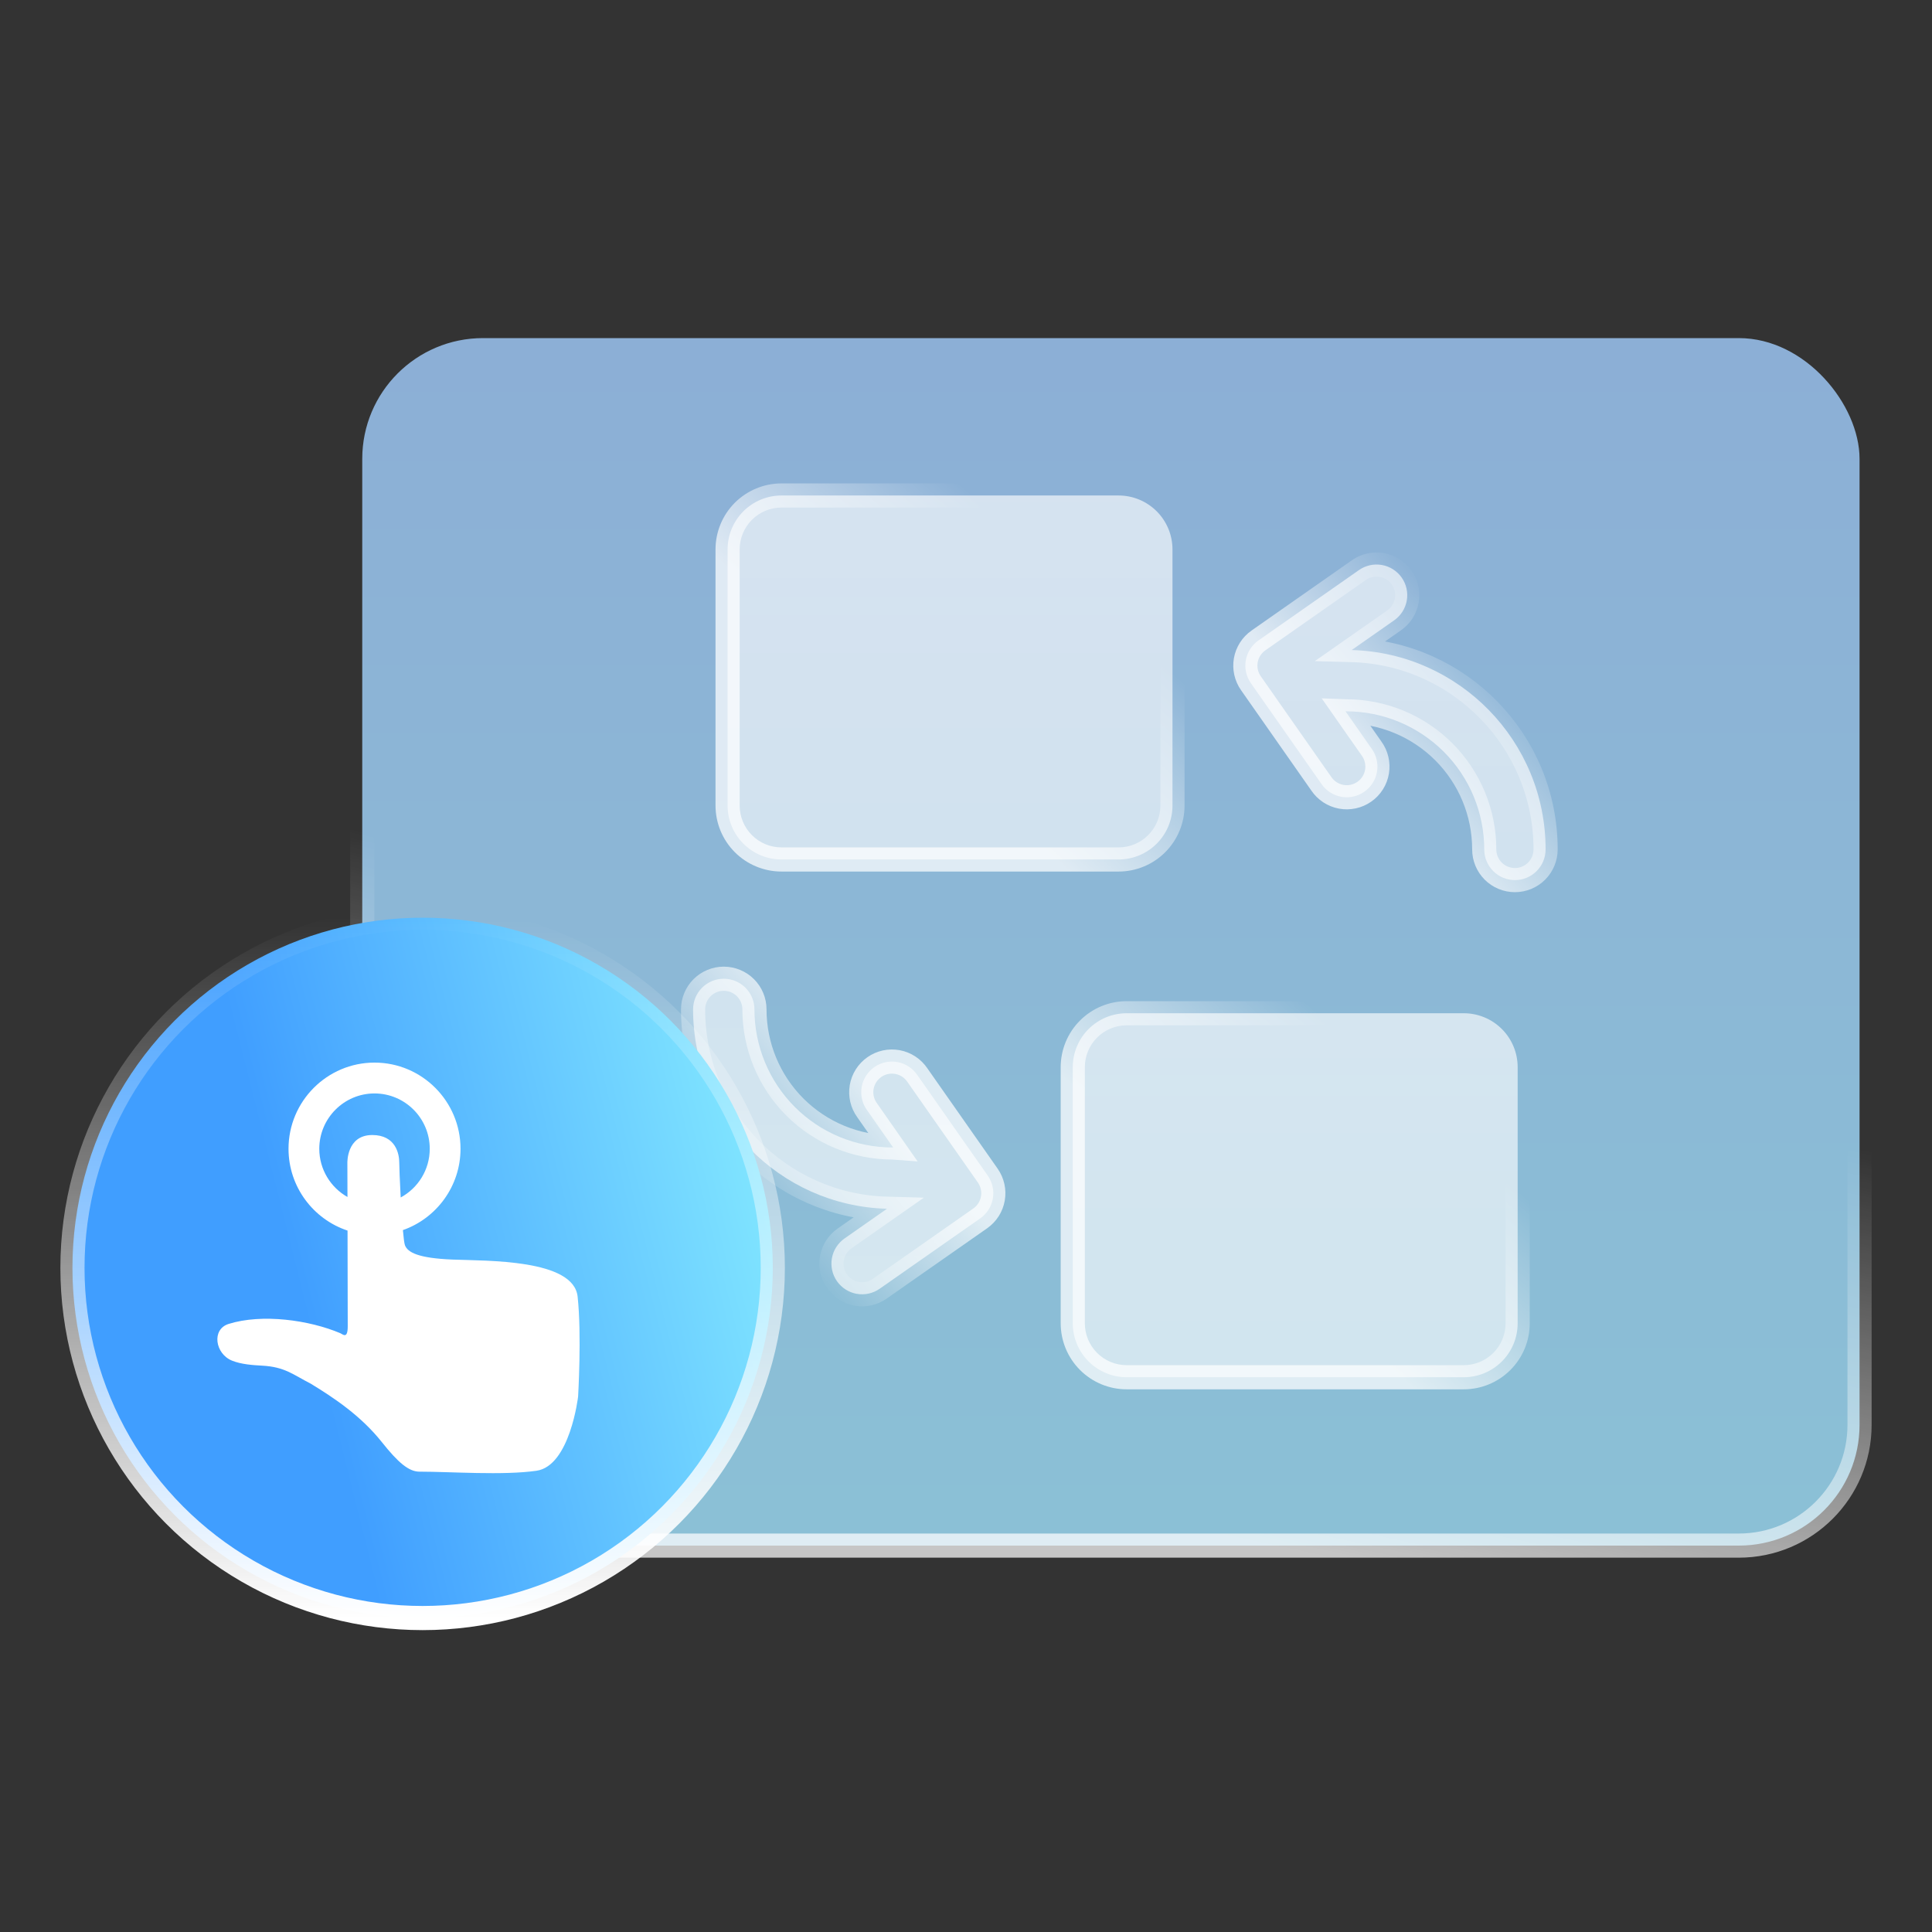
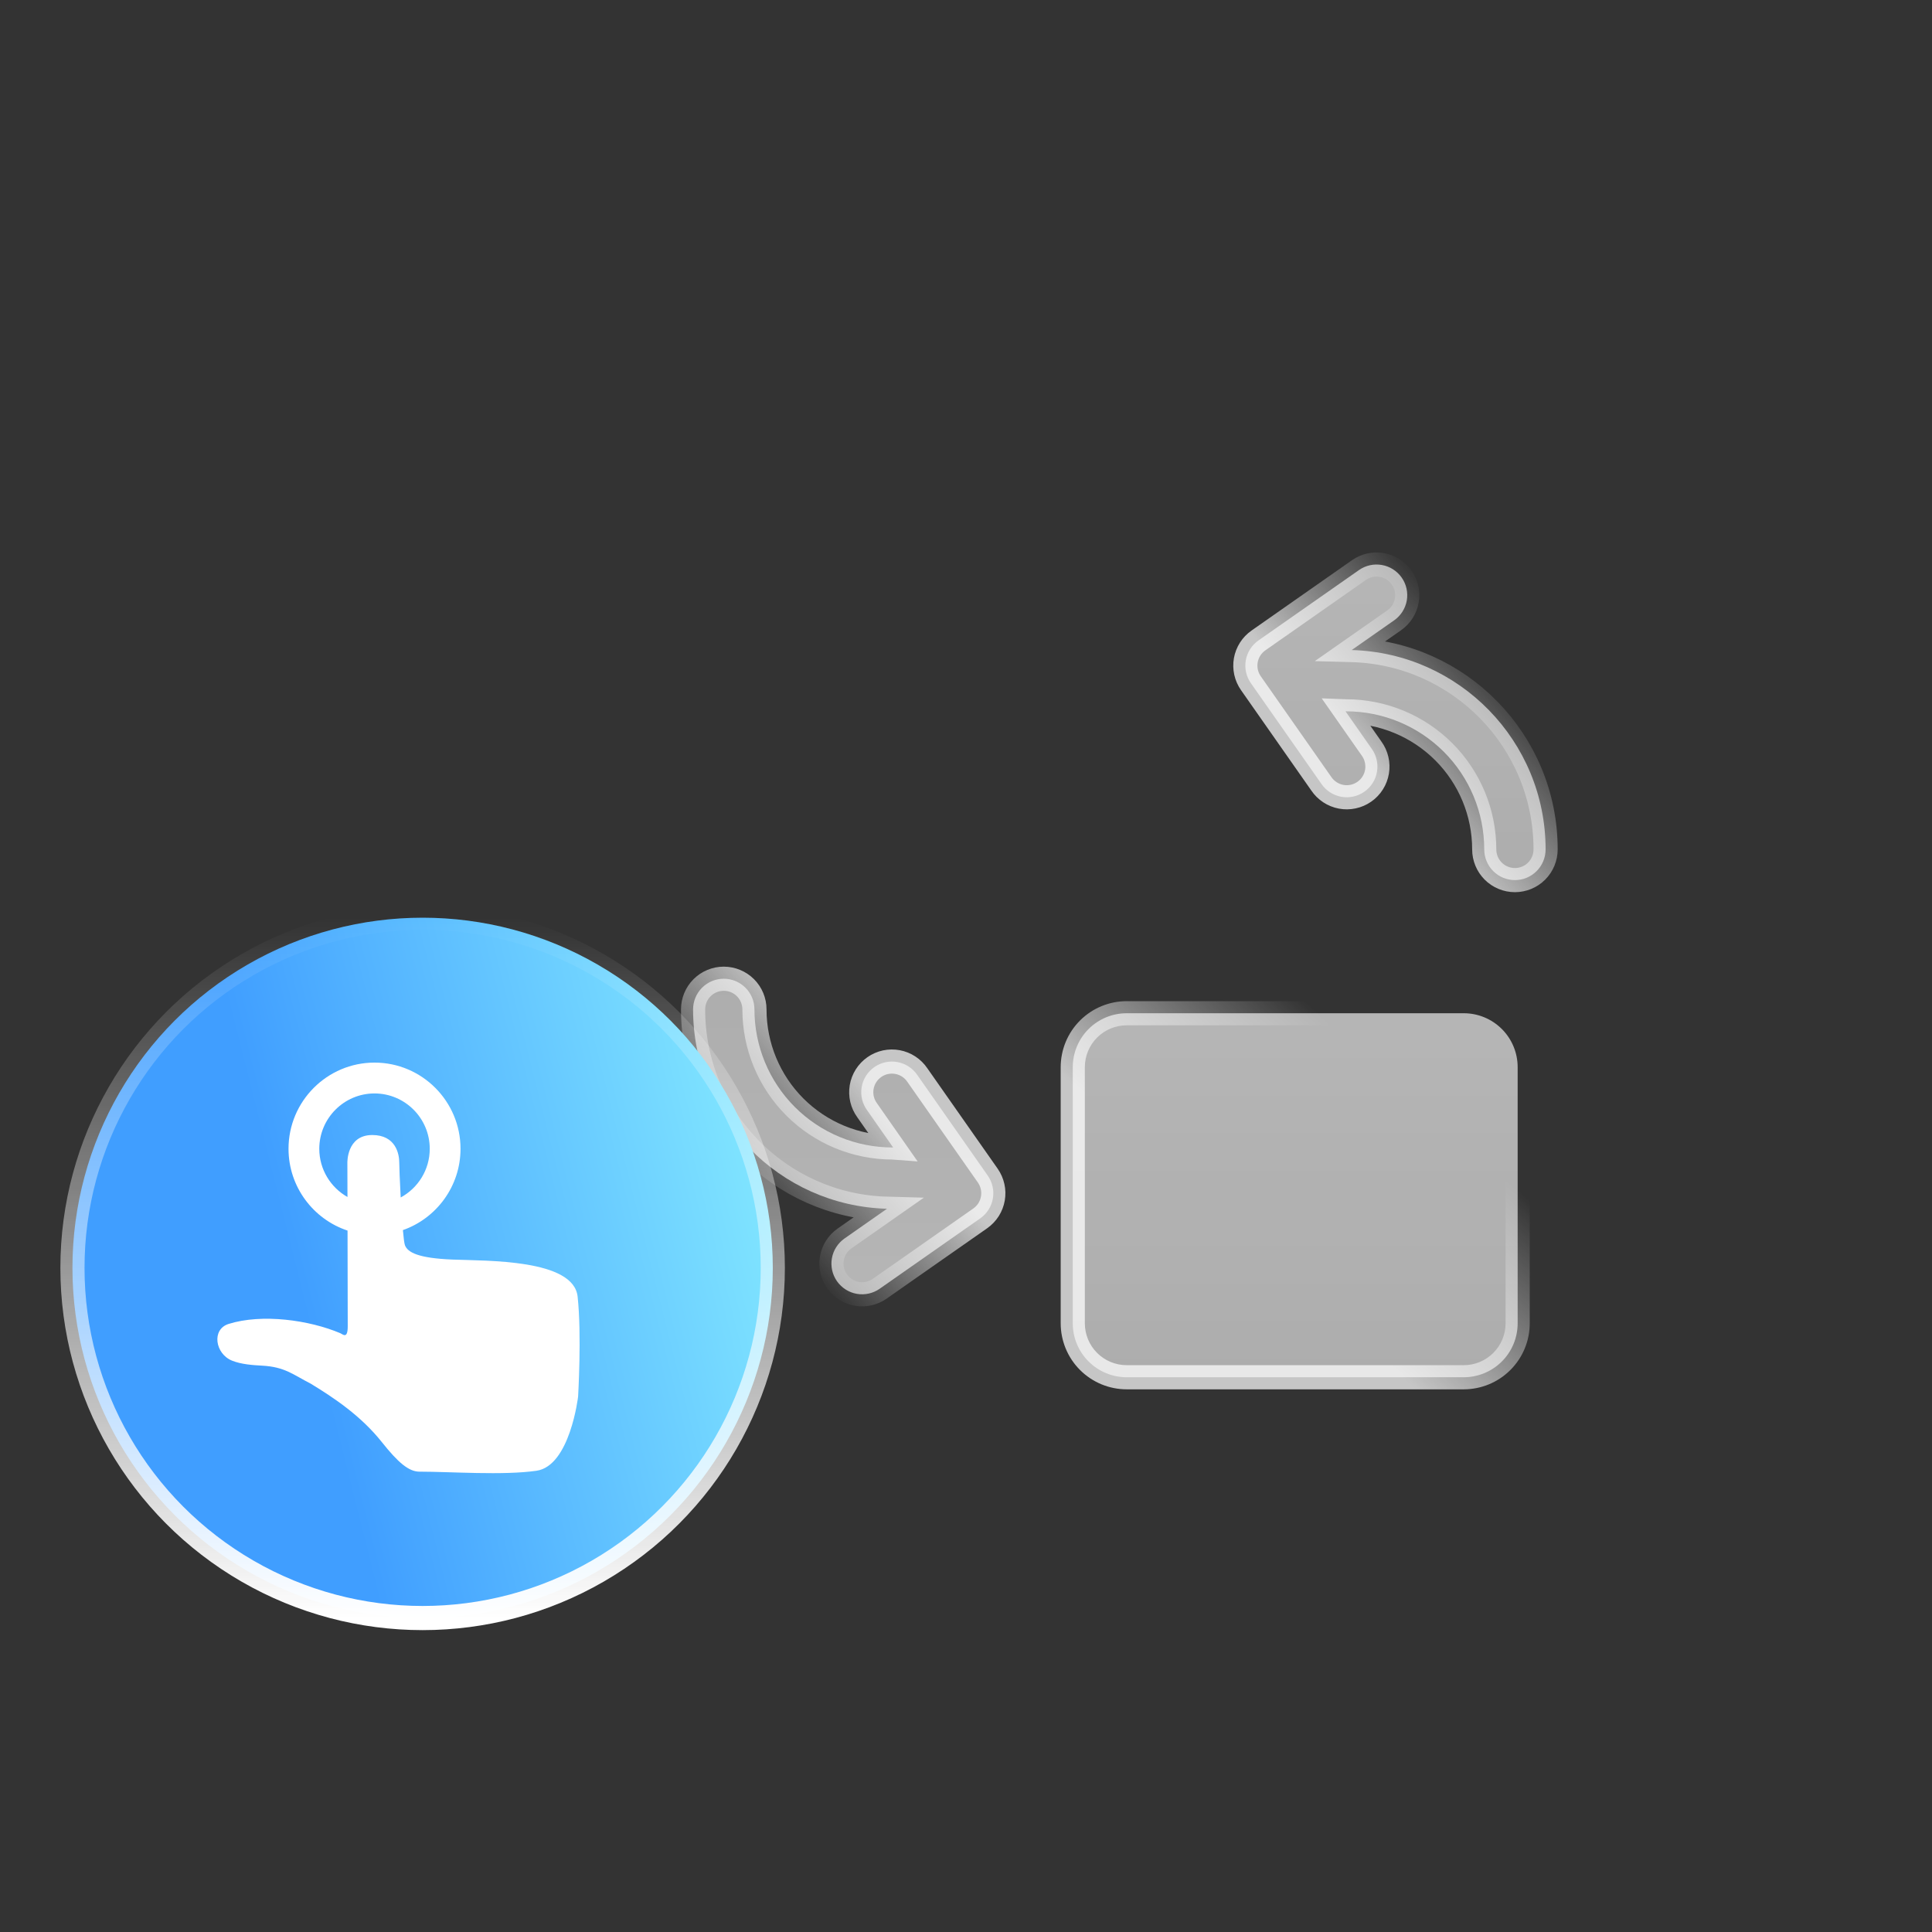
<svg xmlns="http://www.w3.org/2000/svg" width="80" height="80" viewBox="0 0 80 80" fill="none">
  <rect x="0" y="0" width="80" height="80" fill="#333333" stroke="none" />
  <g id="Group 6204">
    <g id="Group 6202">
      <g id="Group 6199">
-         <rect id="Rectangle 9511" x="15" y="14" width="62" height="50" rx="5" fill="url(#paint0_linear_395_1420)" stroke="url(#paint1_linear_395_1420)" />
        <g id="Group 6212">
          <path id="Vector" d="M58.041 23.917C58.235 24.193 58.31 24.535 58.252 24.866C58.193 25.198 58.005 25.493 57.73 25.686L55.971 26.917C60.425 27.039 64 30.688 64 35.172C64 35.509 63.866 35.832 63.628 36.071C63.39 36.309 63.066 36.443 62.73 36.443C62.393 36.443 62.069 36.309 61.831 36.071C61.593 35.832 61.459 35.509 61.459 35.172C61.459 33.656 60.857 32.202 59.785 31.13C58.712 30.058 57.258 29.455 55.742 29.455L55.715 29.454L56.793 30.995C56.893 31.131 56.964 31.286 57.002 31.451C57.041 31.615 57.047 31.785 57.019 31.952C56.991 32.118 56.931 32.278 56.841 32.42C56.751 32.563 56.633 32.687 56.495 32.783C56.356 32.88 56.2 32.949 56.035 32.984C55.87 33.02 55.7 33.023 55.534 32.992C55.368 32.961 55.21 32.897 55.069 32.805C54.928 32.712 54.806 32.592 54.712 32.452L51.797 28.29C51.701 28.153 51.633 27.999 51.597 27.836C51.561 27.673 51.557 27.504 51.586 27.34C51.615 27.176 51.676 27.019 51.766 26.878C51.856 26.737 51.972 26.615 52.109 26.52L56.272 23.605C56.548 23.412 56.89 23.336 57.221 23.395C57.553 23.453 57.848 23.641 58.041 23.917Z" fill="url(#paint2_linear_395_1420)" stroke="url(#paint3_linear_395_1420)" />
          <path id="Vector_2" d="M34.657 53.052C34.464 52.776 34.388 52.435 34.447 52.103C34.505 51.771 34.693 51.477 34.969 51.283L36.728 50.052C32.273 49.931 28.699 46.281 28.699 41.797C28.699 41.46 28.833 41.137 29.071 40.899C29.309 40.661 29.632 40.527 29.969 40.527C30.306 40.527 30.629 40.661 30.868 40.899C31.106 41.137 31.24 41.46 31.24 41.797C31.24 43.313 31.842 44.768 32.914 45.84C33.986 46.912 35.441 47.514 36.957 47.514L36.984 47.516L35.906 45.974C35.806 45.838 35.735 45.683 35.696 45.519C35.657 45.355 35.652 45.184 35.679 45.018C35.707 44.851 35.768 44.692 35.858 44.549C35.948 44.406 36.066 44.283 36.204 44.186C36.342 44.089 36.498 44.021 36.663 43.985C36.828 43.95 36.999 43.947 37.165 43.978C37.331 44.009 37.489 44.072 37.63 44.165C37.771 44.258 37.892 44.377 37.986 44.517L40.902 48.68C40.997 48.817 41.065 48.971 41.101 49.134C41.138 49.297 41.141 49.465 41.112 49.63C41.083 49.794 41.022 49.951 40.933 50.092C40.843 50.232 40.726 50.354 40.59 50.45L36.426 53.364C36.151 53.557 35.809 53.633 35.477 53.575C35.146 53.517 34.851 53.328 34.657 53.052Z" fill="url(#paint4_linear_395_1420)" stroke="url(#paint5_linear_395_1420)" />
          <g id="Subtract">
-             <path d="M47.896 21.171C47.477 20.752 46.909 20.517 46.317 20.517H32.361C31.769 20.517 31.201 20.752 30.782 21.171C30.363 21.59 30.128 22.158 30.128 22.75V33.356C30.128 33.949 30.363 34.517 30.782 34.935C31.201 35.354 31.769 35.589 32.361 35.589H46.317C46.909 35.589 47.477 35.354 47.896 34.935C48.315 34.517 48.55 33.949 48.55 33.356V28.053V22.75C48.55 22.158 48.315 21.59 47.896 21.171Z" fill="url(#paint6_linear_395_1420)" />
-             <path d="M47.896 21.171L48.249 20.817V20.817L47.896 21.171ZM47.896 34.935L48.249 35.289L47.896 34.935ZM30.782 34.935L31.136 34.582H31.136L30.782 34.935ZM30.782 21.171L30.428 20.817L30.428 20.817L30.782 21.171ZM46.317 21.017C46.777 21.017 47.217 21.199 47.542 21.524L48.249 20.817C47.737 20.305 47.042 20.017 46.317 20.017V21.017ZM47.542 21.524C47.867 21.849 48.05 22.29 48.05 22.75H49.05C49.05 22.025 48.762 21.33 48.249 20.817L47.542 21.524ZM48.05 33.356C48.05 33.816 47.867 34.257 47.542 34.582L48.249 35.289C48.762 34.776 49.05 34.081 49.05 33.356H48.05ZM47.542 34.582C47.217 34.907 46.777 35.089 46.317 35.089V36.089C47.042 36.089 47.737 35.801 48.249 35.289L47.542 34.582ZM46.317 35.089H32.361V36.089H46.317V35.089ZM32.361 35.089C31.901 35.089 31.46 34.907 31.136 34.582L30.428 35.289C30.941 35.801 31.636 36.089 32.361 36.089V35.089ZM31.136 34.582C30.811 34.257 30.628 33.816 30.628 33.356H29.628C29.628 34.081 29.916 34.776 30.428 35.289L31.136 34.582ZM30.628 33.356V22.75H29.628V33.356H30.628ZM30.628 22.75C30.628 22.29 30.811 21.849 31.136 21.524L30.428 20.817C29.916 21.33 29.628 22.025 29.628 22.75H30.628ZM31.136 21.524C31.46 21.199 31.901 21.017 32.361 21.017V20.017C31.636 20.017 30.941 20.305 30.428 20.817L31.136 21.524ZM32.361 21.017H46.317V20.017H32.361V21.017ZM48.05 22.75V28.053H49.05V22.75H48.05ZM48.05 28.053V33.356H49.05V28.053H48.05Z" fill="url(#paint7_linear_395_1420)" />
-           </g>
+             </g>
          <g id="Subtract_2">
            <path d="M62.189 42.61C61.77 42.191 61.202 41.956 60.61 41.956H46.654C46.062 41.956 45.494 42.191 45.075 42.61C44.656 43.029 44.421 43.597 44.421 44.189V54.796C44.421 55.388 44.656 55.956 45.075 56.375C45.494 56.793 46.062 57.029 46.654 57.029H60.61C61.202 57.029 61.77 56.793 62.189 56.375C62.608 55.956 62.843 55.388 62.843 54.796V49.492V44.189C62.843 43.597 62.608 43.029 62.189 42.61Z" fill="url(#paint8_linear_395_1420)" />
            <path d="M62.189 42.61L62.542 42.257V42.257L62.189 42.61ZM62.189 56.375L62.542 56.728L62.189 56.375ZM45.075 56.375L45.428 56.021H45.428L45.075 56.375ZM45.075 42.61L44.721 42.257L44.721 42.257L45.075 42.61ZM60.61 42.456C61.069 42.456 61.51 42.639 61.835 42.964L62.542 42.257C62.03 41.744 61.335 41.456 60.61 41.456V42.456ZM61.835 42.964C62.16 43.289 62.343 43.729 62.343 44.189H63.343C63.343 43.464 63.055 42.769 62.542 42.257L61.835 42.964ZM62.343 54.796C62.343 55.255 62.16 55.696 61.835 56.021L62.542 56.728C63.055 56.216 63.343 55.52 63.343 54.796H62.343ZM61.835 56.021C61.51 56.346 61.069 56.529 60.61 56.529V57.529C61.335 57.529 62.03 57.241 62.542 56.728L61.835 56.021ZM60.61 56.529H46.654V57.529H60.61V56.529ZM46.654 56.529C46.194 56.529 45.753 56.346 45.428 56.021L44.721 56.728C45.234 57.241 45.929 57.529 46.654 57.529V56.529ZM45.428 56.021C45.103 55.696 44.921 55.255 44.921 54.796H43.921C43.921 55.52 44.209 56.216 44.721 56.728L45.428 56.021ZM44.921 54.796V44.189H43.921V54.796H44.921ZM44.921 44.189C44.921 43.729 45.103 43.289 45.428 42.964L44.721 42.257C44.209 42.769 43.921 43.464 43.921 44.189H44.921ZM45.428 42.964C45.753 42.639 46.194 42.456 46.654 42.456V41.456C45.929 41.456 45.234 41.744 44.721 42.257L45.428 42.964ZM46.654 42.456H60.61V41.456H46.654V42.456ZM62.343 44.189V49.492H63.343V44.189H62.343ZM62.343 49.492V54.796H63.343V49.492H62.343Z" fill="url(#paint9_linear_395_1420)" />
          </g>
        </g>
      </g>
      <g id="Group 6201">
        <circle id="Ellipse 1" cx="17.5" cy="52.5" r="14.5" fill="url(#paint10_linear_395_1420)" stroke="url(#paint11_linear_395_1420)" />
        <path id="Vector_3" d="M23.918 53.69C23.749 52.134 20.168 52.213 18.736 52.156C17.305 52.098 16.885 51.855 16.77 51.568C16.741 51.494 16.711 51.256 16.683 50.936C18.071 50.449 19.069 49.123 19.069 47.568C19.069 45.601 17.472 44 15.508 44C13.545 44 11.947 45.601 11.947 47.568C11.947 49.144 12.973 50.485 14.391 50.956C14.395 52.684 14.399 54.627 14.399 54.921C14.399 55.466 14.194 55.249 14.098 55.208C12.805 54.658 10.851 54.388 9.467 54.821C8.751 55.045 8.907 56.058 9.607 56.341C9.984 56.493 10.459 56.528 10.856 56.549C11.795 56.599 12.137 56.922 12.867 57.295C13.841 57.888 14.951 58.632 15.81 59.713C16.483 60.56 16.926 60.938 17.367 60.938C18.667 60.938 20.826 61.1 22.214 60.901C23.604 60.701 23.938 57.829 23.938 57.829C23.938 57.829 24.09 55.268 23.918 53.69ZM13.221 47.568C13.221 46.305 14.247 45.277 15.508 45.277C16.769 45.277 17.795 46.305 17.795 47.568C17.795 48.439 17.308 49.197 16.592 49.585C16.555 48.907 16.532 48.283 16.532 48.132C16.532 47.788 16.389 46.999 15.415 46.999C14.341 46.999 14.384 48.161 14.384 48.161C14.384 48.161 14.386 48.742 14.388 49.565C13.692 49.171 13.221 48.424 13.221 47.568Z" fill="white" />
      </g>
    </g>
  </g>
  <defs>
    <linearGradient id="paint0_linear_395_1420" x1="51.946" y1="14.258" x2="51.946" y2="64" gradientUnits="userSpaceOnUse">
      <stop stop-color="#A3CEFF" stop-opacity="0.8" />
      <stop offset="1" stop-color="#A1E4FF" stop-opacity="0.8" />
    </linearGradient>
    <linearGradient id="paint1_linear_395_1420" x1="48.699" y1="41.553" x2="44.306" y2="62.247" gradientUnits="userSpaceOnUse">
      <stop stop-color="white" stop-opacity="0" />
      <stop offset="1" stop-color="white" stop-opacity="0.722" />
    </linearGradient>
    <linearGradient id="paint2_linear_395_1420" x1="57.784" y1="23.375" x2="57.784" y2="36.443" gradientUnits="userSpaceOnUse">
      <stop stop-color="white" stop-opacity="0.638" />
      <stop offset="1" stop-color="white" stop-opacity="0.6" />
    </linearGradient>
    <linearGradient id="paint3_linear_395_1420" x1="60.653" y1="25.888" x2="55.482" y2="30.427" gradientUnits="userSpaceOnUse">
      <stop stop-color="white" stop-opacity="0" />
      <stop offset="1" stop-color="white" stop-opacity="0.722" />
    </linearGradient>
    <linearGradient id="paint4_linear_395_1420" x1="34.915" y1="53.594" x2="34.915" y2="40.527" gradientUnits="userSpaceOnUse">
      <stop stop-color="white" stop-opacity="0.638" />
      <stop offset="1" stop-color="white" stop-opacity="0.6" />
    </linearGradient>
    <linearGradient id="paint5_linear_395_1420" x1="32.046" y1="51.081" x2="37.217" y2="46.542" gradientUnits="userSpaceOnUse">
      <stop stop-color="white" stop-opacity="0" />
      <stop offset="1" stop-color="white" stop-opacity="0.722" />
    </linearGradient>
    <linearGradient id="paint6_linear_395_1420" x1="39.339" y1="20.517" x2="39.339" y2="35.589" gradientUnits="userSpaceOnUse">
      <stop stop-color="white" stop-opacity="0.638" />
      <stop offset="1" stop-color="white" stop-opacity="0.6" />
    </linearGradient>
    <linearGradient id="paint7_linear_395_1420" x1="43.59" y1="23.415" x2="37.618" y2="30.149" gradientUnits="userSpaceOnUse">
      <stop stop-color="white" stop-opacity="0" />
      <stop offset="1" stop-color="white" stop-opacity="0.722" />
    </linearGradient>
    <linearGradient id="paint8_linear_395_1420" x1="53.632" y1="41.956" x2="53.632" y2="57.029" gradientUnits="userSpaceOnUse">
      <stop stop-color="white" stop-opacity="0.638" />
      <stop offset="1" stop-color="white" stop-opacity="0.6" />
    </linearGradient>
    <linearGradient id="paint9_linear_395_1420" x1="57.883" y1="44.855" x2="51.911" y2="51.589" gradientUnits="userSpaceOnUse">
      <stop stop-color="white" stop-opacity="0" />
      <stop offset="1" stop-color="white" stop-opacity="0.722" />
    </linearGradient>
    <linearGradient id="paint10_linear_395_1420" x1="32" y1="48.941" x2="12.476" y2="53.855" gradientUnits="userSpaceOnUse">
      <stop stop-color="#81E6FF" />
      <stop offset="1" stop-color="#409EFF" />
    </linearGradient>
    <linearGradient id="paint11_linear_395_1420" x1="17.5" y1="38" x2="17.5" y2="67" gradientUnits="userSpaceOnUse">
      <stop stop-color="white" stop-opacity="0" />
      <stop offset="1" stop-color="white" />
    </linearGradient>
  </defs>
</svg>